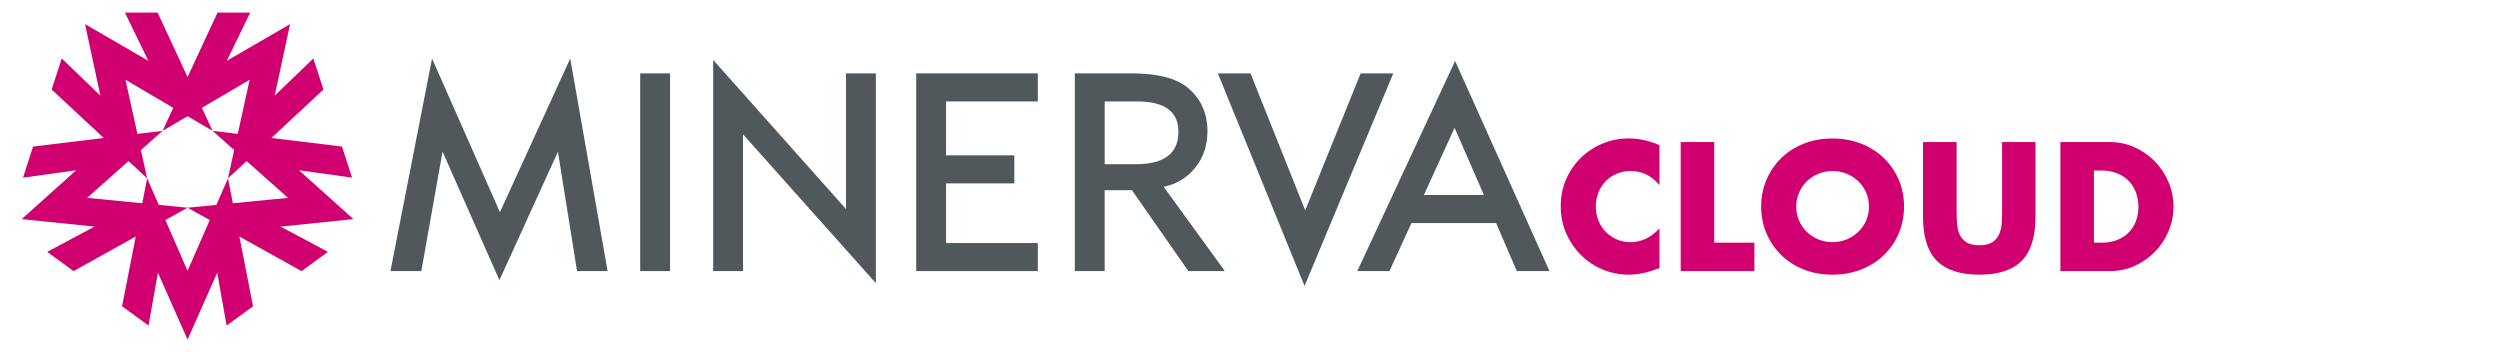
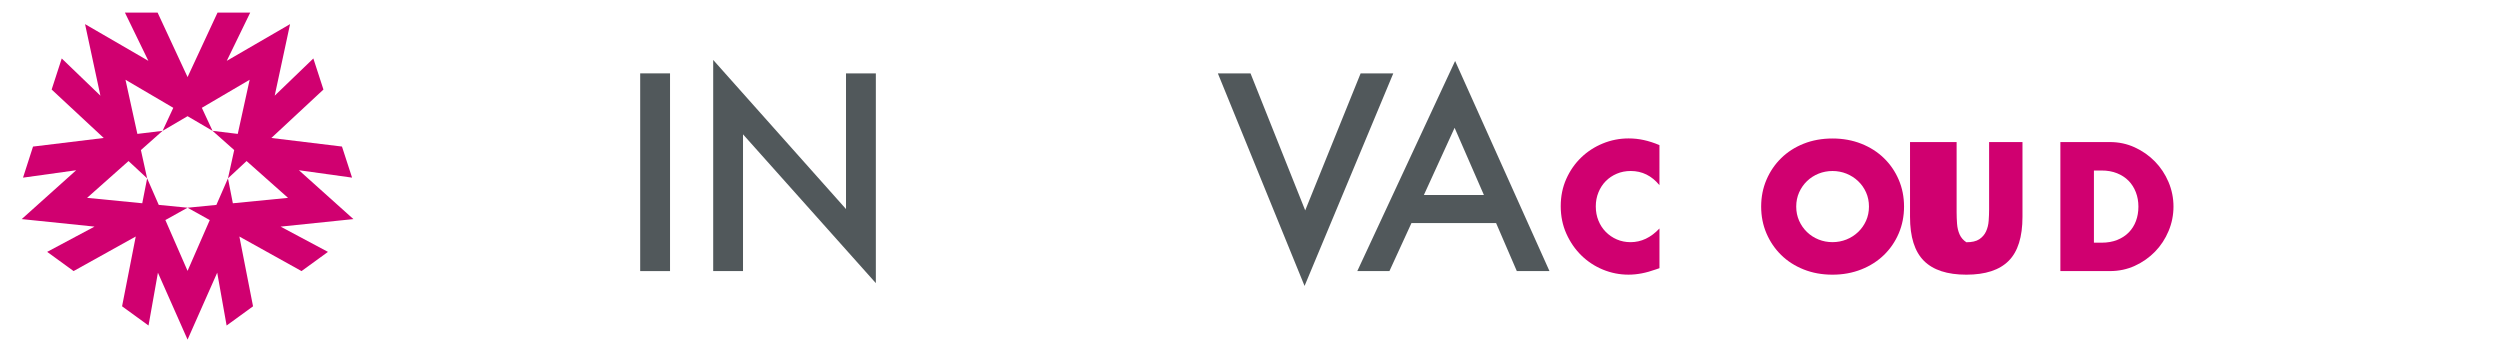
<svg xmlns="http://www.w3.org/2000/svg" version="1.1" id="Layer_1" x="0px" y="0px" viewBox="0 0 1152 162" style="enable-background:new 0 0 1152 162;" xml:space="preserve">
  <style type="text/css">
	.st0{fill:#D00070;}
	.st1{fill:#51585B;}
</style>
  <g>
    <path class="st0" d="M764.68,85.33c-3.58-4.36-7.99-6.54-13.25-6.54c-2.31,0-4.46,0.42-6.43,1.26s-3.67,1.98-5.09,3.43   c-1.42,1.45-2.54,3.17-3.35,5.17c-0.82,2-1.22,4.15-1.22,6.47c0,2.37,0.41,4.55,1.22,6.54c0.81,2,1.94,3.73,3.39,5.2   c1.45,1.47,3.14,2.63,5.09,3.47c1.94,0.84,4.05,1.26,6.31,1.26c4.94,0,9.38-2.1,13.33-6.31v18.29l-1.58,0.55   c-2.37,0.84-4.57,1.46-6.62,1.85c-2.05,0.39-4.07,0.59-6.07,0.59c-4.1,0-8.03-0.78-11.79-2.33c-3.76-1.55-7.07-3.73-9.94-6.54   c-2.87-2.81-5.16-6.15-6.9-10.01c-1.73-3.86-2.6-8.08-2.6-12.66s0.85-8.76,2.56-12.58c1.71-3.81,3.99-7.1,6.86-9.86   c2.86-2.76,6.19-4.92,9.97-6.47c3.78-1.55,7.75-2.33,11.91-2.33c2.37,0,4.69,0.25,6.98,0.75c2.29,0.5,4.69,1.27,7.21,2.33V85.33z" />
-     <path class="st0" d="M789.91,65.46v46.37h18.53v13.09h-33.98V65.46H789.91z" />
    <path class="st0" d="M811.54,95.19c0-4.42,0.81-8.53,2.44-12.34c1.63-3.81,3.89-7.14,6.78-9.97c2.89-2.84,6.35-5.06,10.37-6.66   c4.02-1.6,8.45-2.4,13.29-2.4c4.78,0,9.2,0.8,13.25,2.4c4.05,1.6,7.53,3.82,10.45,6.66s5.19,6.16,6.82,9.97   c1.63,3.81,2.44,7.92,2.44,12.34c0,4.42-0.82,8.53-2.44,12.34c-1.63,3.81-3.9,7.14-6.82,9.97s-6.4,5.06-10.45,6.66   c-4.05,1.6-8.46,2.41-13.25,2.41c-4.84,0-9.27-0.8-13.29-2.41c-4.02-1.6-7.48-3.82-10.37-6.66c-2.89-2.84-5.15-6.16-6.78-9.97   C812.35,103.72,811.54,99.6,811.54,95.19z M827.7,95.19c0,2.37,0.45,4.55,1.34,6.54c0.89,2,2.1,3.73,3.63,5.2   c1.52,1.47,3.3,2.62,5.32,3.43c2.02,0.82,4.17,1.22,6.43,1.22c2.26,0,4.4-0.41,6.43-1.22c2.02-0.81,3.81-1.96,5.36-3.43   c1.55-1.47,2.77-3.21,3.67-5.2c0.89-2,1.34-4.18,1.34-6.54c0-2.37-0.45-4.55-1.34-6.54c-0.89-2-2.12-3.73-3.67-5.2   c-1.55-1.47-3.34-2.61-5.36-3.43c-2.02-0.81-4.17-1.22-6.43-1.22c-2.26,0-4.4,0.41-6.43,1.22c-2.02,0.82-3.8,1.96-5.32,3.43   c-1.53,1.47-2.73,3.21-3.63,5.2C828.15,90.64,827.7,92.82,827.7,95.19z" />
-     <path class="st0" d="M901.61,65.46v32.33c0,1.74,0.07,3.51,0.2,5.32c0.13,1.81,0.52,3.46,1.18,4.93c0.66,1.47,1.7,2.67,3.11,3.59   c1.42,0.92,3.42,1.38,5.99,1.38c2.57,0,4.56-0.46,5.95-1.38c1.39-0.92,2.43-2.12,3.11-3.59c0.68-1.47,1.09-3.12,1.22-4.93   c0.13-1.81,0.2-3.59,0.2-5.32V65.46h15.38v34.46c0,9.25-2.12,16.01-6.35,20.26c-4.23,4.26-10.74,6.39-19.52,6.39   c-8.78,0-15.3-2.13-19.56-6.39c-4.26-4.26-6.39-11.01-6.39-20.26V65.46H901.61z" />
+     <path class="st0" d="M901.61,65.46v32.33c0,1.74,0.07,3.51,0.2,5.32c0.13,1.81,0.52,3.46,1.18,4.93c0.66,1.47,1.7,2.67,3.11,3.59   c2.57,0,4.56-0.46,5.95-1.38c1.39-0.92,2.43-2.12,3.11-3.59c0.68-1.47,1.09-3.12,1.22-4.93   c0.13-1.81,0.2-3.59,0.2-5.32V65.46h15.38v34.46c0,9.25-2.12,16.01-6.35,20.26c-4.23,4.26-10.74,6.39-19.52,6.39   c-8.78,0-15.3-2.13-19.56-6.39c-4.26-4.26-6.39-11.01-6.39-20.26V65.46H901.61z" />
    <path class="st0" d="M949.42,65.46h22.87c4.05,0,7.85,0.82,11.39,2.44c3.55,1.63,6.65,3.8,9.3,6.51c2.65,2.71,4.74,5.86,6.27,9.46   c1.52,3.6,2.29,7.37,2.29,11.32c0,3.89-0.75,7.64-2.25,11.24c-1.5,3.6-3.58,6.77-6.23,9.5c-2.66,2.73-5.76,4.92-9.3,6.54   c-3.55,1.63-7.37,2.44-11.47,2.44h-22.87V65.46z M964.88,111.83h3.55c2.68,0,5.07-0.42,7.18-1.26c2.1-0.84,3.88-2,5.32-3.47   c1.45-1.47,2.55-3.22,3.31-5.24c0.76-2.02,1.14-4.24,1.14-6.66c0-2.37-0.39-4.57-1.18-6.62c-0.79-2.05-1.91-3.81-3.35-5.28   c-1.45-1.47-3.22-2.63-5.32-3.47c-2.1-0.84-4.47-1.26-7.1-1.26h-3.55V111.83z" />
  </g>
  <g>
-     <polygon class="st1" points="179.92,124.92 199.09,26.97 230.37,97.78 262.76,26.97 279.99,124.92 265.89,124.92 257.1,69.92    230.13,129.11 203.93,69.87 194.14,124.92  " />
    <rect x="295" y="33.81" class="st1" width="13.75" height="91.11" />
    <polygon class="st1" points="328.64,124.92 328.64,27.62 389.84,96.33 389.84,33.81 403.59,33.81 403.59,130.47 342.38,61.9    342.38,124.92  " />
-     <polygon class="st1" points="478.23,46.74 435.94,46.74 435.94,71.58 467.4,71.58 467.4,84.5 435.94,84.5 435.94,112 478.23,112    478.23,124.92 422.19,124.92 422.19,33.81 478.23,33.81  " />
-     <path class="st1" d="M536.22,86.09l28.2,38.83h-16.82l-26.02-37.29h-12.55v37.29h-13.75V33.81h26.18c12.04,0,20.73,2.26,26.08,6.79   c5.9,5.03,8.85,11.68,8.85,19.94c0,6.45-1.85,12-5.55,16.64C547.16,81.82,542.28,84.79,536.22,86.09 M509.04,75.65h14.44   c13.02,0,19.53-4.98,19.53-14.93c0-9.32-6.33-13.98-19-13.98h-14.97V75.65z" />
    <polygon class="st1" points="576.24,33.81 601.44,96.95 626.98,33.81 642.03,33.81 601.14,131.76 561.19,33.81  " />
    <path class="st1" d="M689.4,102.79h-39l-10.15,22.13h-14.81l45.08-96.83L714,124.92h-15.05L689.4,102.79z M683.79,89.87   l-13.51-30.98l-14.16,30.98H683.79z" />
  </g>
  <g>
    <path class="st0" d="M162.85,100.96l-25.11-22.52l24.49,3.41l-4.65-14.32l-32.54-3.95l24-22.32l-4.65-14.32l-17.81,17.15   l7.08-32.97l-29.17,16.92L115.3,5.8h-15.06L86.43,35.52L72.62,5.8H57.56l10.81,22.24L39.19,11.12l7.08,32.97L28.45,26.94   L23.8,41.26l24,22.32l-32.58,3.96l-4.61,14.32l24.49-3.41L10,100.96l33.55,3.46l-21.82,11.64l12.18,8.85l28.64-15.93l-6.3,32.16   L68.44,150l4.33-24.35l13.66,30.84l13.66-30.84l4.33,24.35l12.18-8.85l-6.3-32.16l28.64,15.93l12.18-8.85l-21.82-11.64   L162.85,100.96z M107.3,93.67l-2.25-11.48l-5.34,12.23l-13.28,1.3l10.23,5.69l-10.23,23.41L76.2,101.4l10.23-5.69l-13.28-1.3   L67.8,82.18l-2.25,11.48l-25.42-2.49l19.1-16.96l8.57,7.97l-2.87-13.03l9.98-8.86v0L63.3,61.7l-5.48-24.95l22.03,12.93l-4.93,10.61   l0,0l11.51-6.75l11.51,6.75l-4.93-10.61l22.03-12.93l-5.48,24.95l-11.62-1.41l9.98,8.86l-2.87,13.03l8.57-7.97l19.1,16.96   L107.3,93.67z" />
    <polygon class="st0" points="74.92,60.29 74.92,60.29 74.92,60.29  " />
  </g>
</svg>